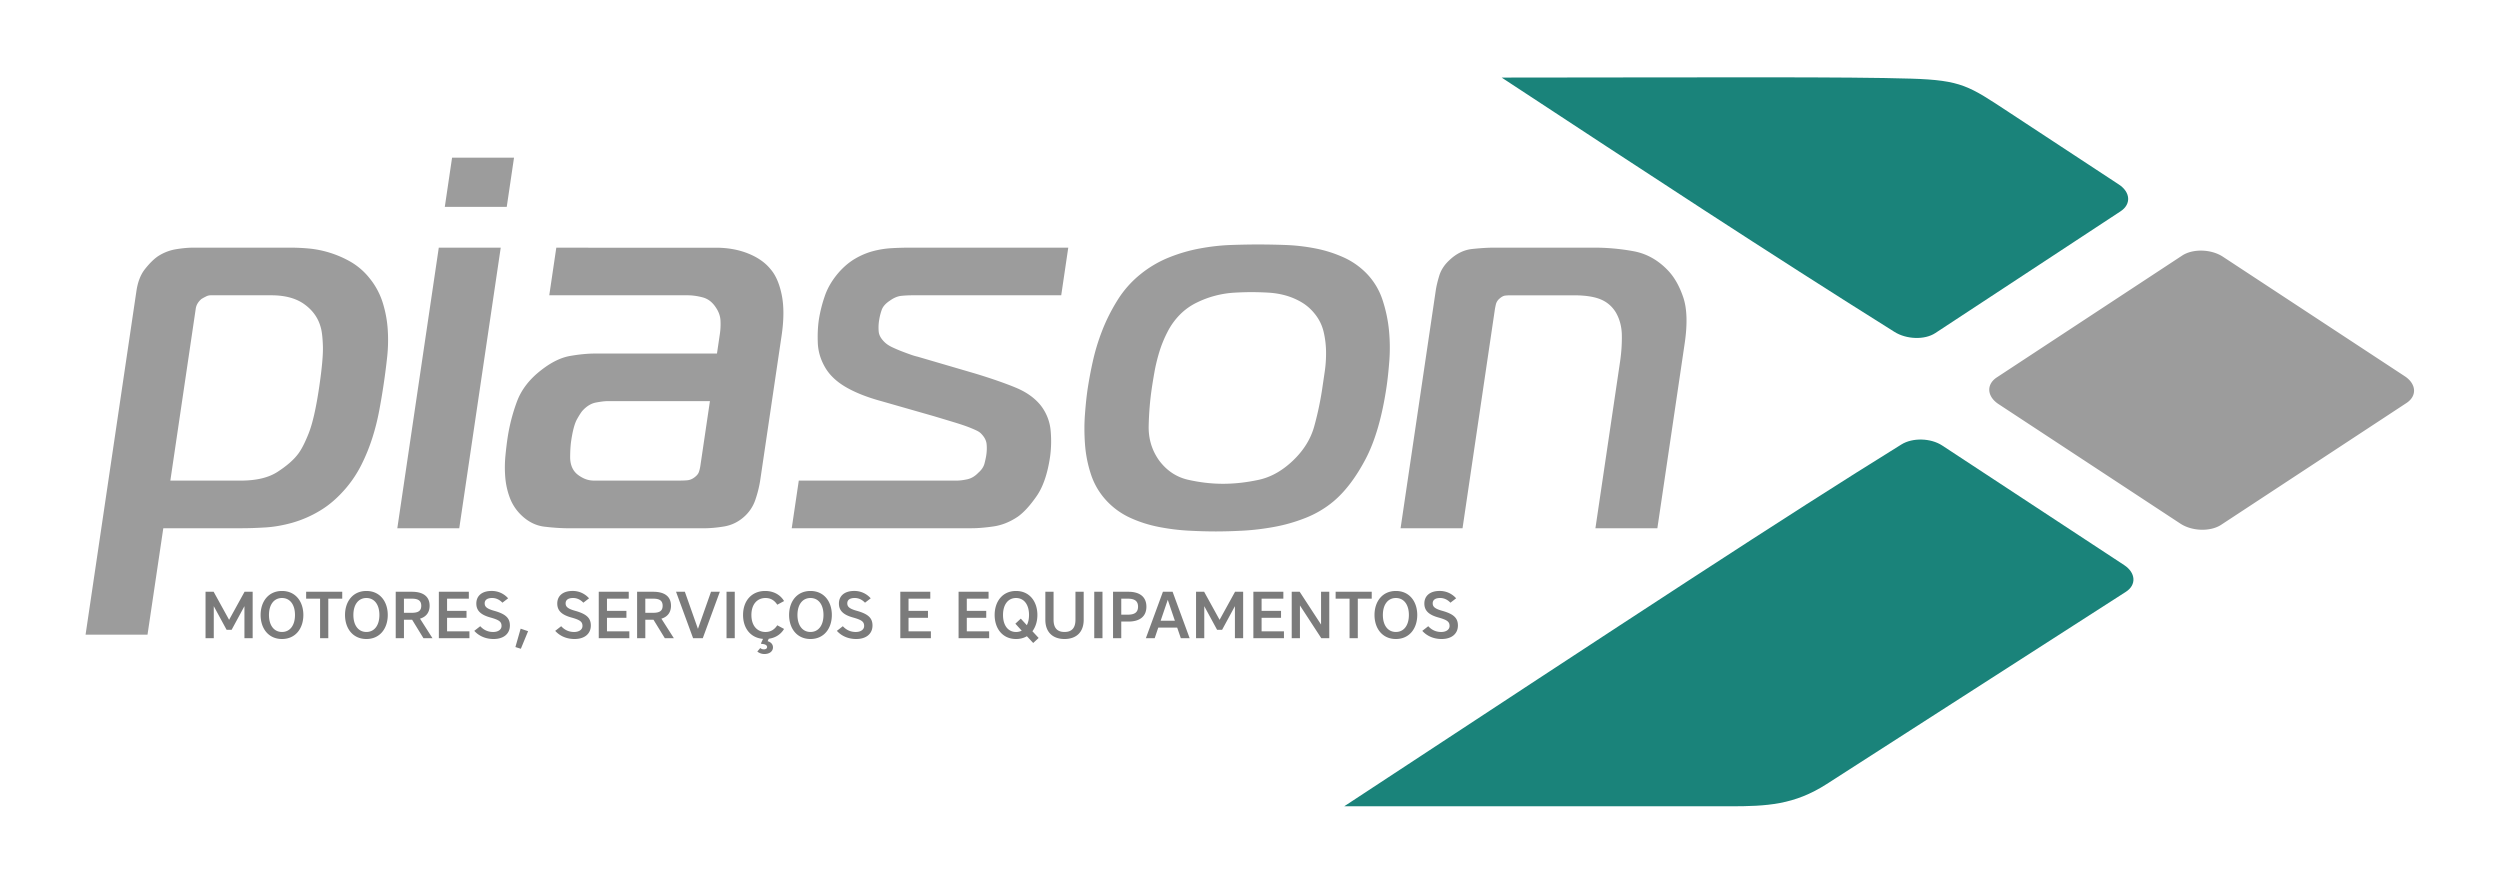
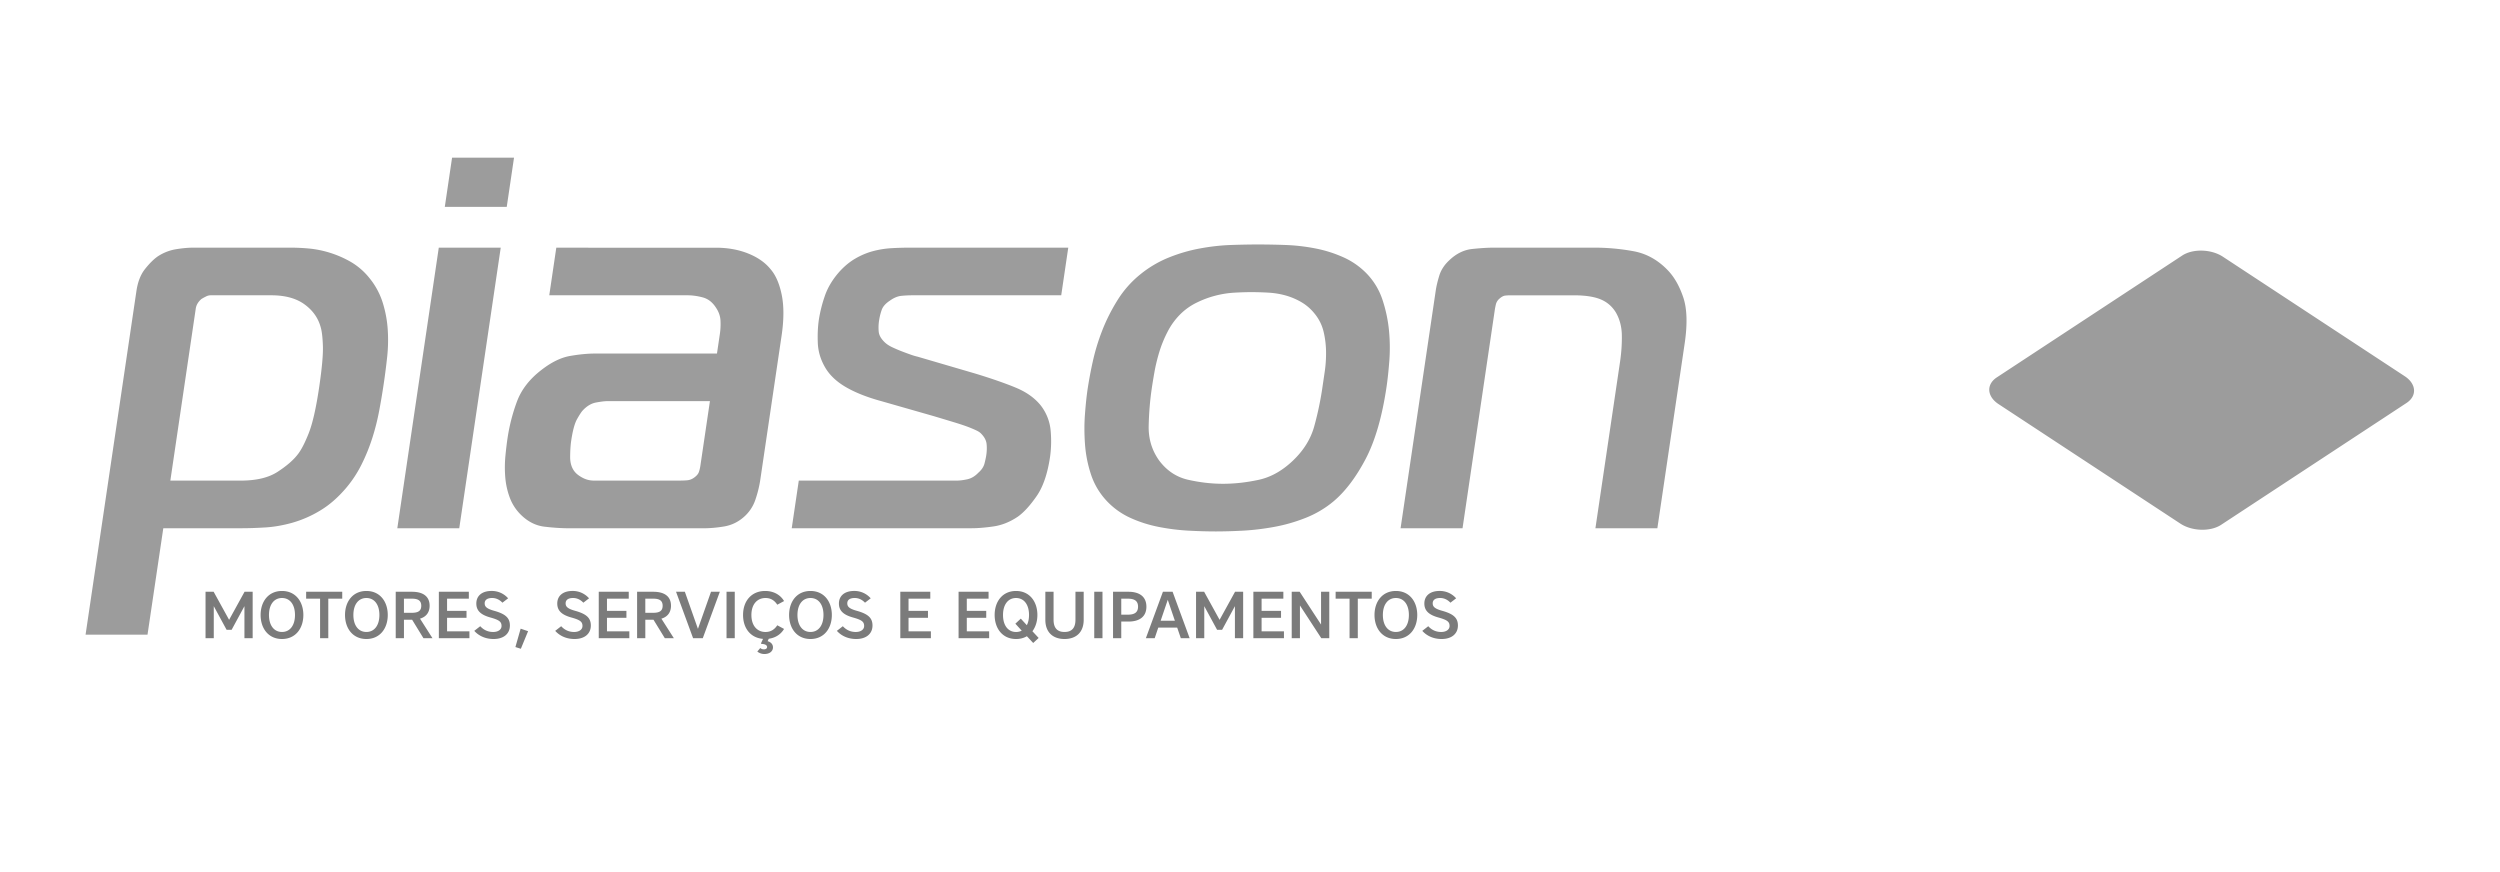
<svg xmlns="http://www.w3.org/2000/svg" width="200.667" height="70">
  <path fill-rule="evenodd" clip-rule="evenodd" fill="#9C9C9C" d="M13.107 42.4h6.29c.566 0 1.2-.021 1.901-.064.7-.042 1.428-.17 2.181-.382a9.12 9.12 0 002.227-.978c.731-.438 1.422-1.041 2.073-1.806.48-.567.892-1.19 1.233-1.87s.63-1.388.866-2.125c.237-.737.425-1.488.567-2.252a54.333 54.333 0 00.631-4.27c.079-.723.094-1.452.047-2.189a9.223 9.223 0 00-.402-2.167 5.915 5.915 0 00-1.049-1.955 5.386 5.386 0 00-1.545-1.338 8.35 8.35 0 00-3.391-1.062 16.4 16.4 0 00-1.329-.064h-7.862c-.425 0-.898.042-1.421.127a3.775 3.775 0 00-1.491.595c-.317.227-.649.56-.997.999-.348.439-.577 1.027-.686 1.764L6.868 50.944h4.972l1.267-8.544zm.566-3.824l2.041-13.812c.042-.283.193-.538.454-.765a4.81 4.81 0 01.347-.191.836.836 0 01.377-.106h4.887c1.105 0 1.99.241 2.656.723s1.099 1.09 1.302 1.827c.096.312.156.814.181 1.509.024.694-.076 1.806-.302 3.336-.247 1.671-.528 2.904-.844 3.697-.316.793-.612 1.359-.889 1.699-.351.453-.886.914-1.606 1.381-.721.468-1.704.702-2.951.702h-5.653zM31.891 42.4h4.972l3.329-22.522H35.22L31.891 42.4zm8.784-25.795l.584-3.952h-4.972l-.584 3.952h4.972zm3.978 3.273l-.565 3.824H55.18c.396 0 .806.057 1.229.17s.772.382 1.049.808c.233.34.358.694.374 1.063.017.368 0 .722-.051 1.063l-.232 1.572h-9.774c-.595 0-1.263.063-2.004.191-.741.127-1.512.503-2.312 1.126-.959.737-1.616 1.587-1.97 2.55a14.615 14.615 0 00-.752 2.933c-.063.425-.12.907-.172 1.445a9.733 9.733 0 00-.011 1.657c.044.566.162 1.112.354 1.636.191.524.485.985.88 1.381.568.567 1.207.893 1.917.978.709.085 1.376.128 1.999.128h10.751c.539 0 1.099-.05 1.68-.148.582-.1 1.1-.348 1.555-.744a3.17 3.17 0 00.957-1.445 9.17 9.17 0 00.362-1.444l1.728-11.686c.188-1.275.192-2.358.013-3.251s-.475-1.58-.885-2.061c-.431-.539-1.033-.963-1.809-1.275-.775-.312-1.645-.467-2.608-.467H44.653v-.004zm12.33 12.323l-.766 5.185c-.025.17-.063.333-.115.488-.051.156-.173.305-.363.446-.191.143-.394.22-.608.234a8.5 8.5 0 01-.534.021H47.67c-.312 0-.605-.071-.882-.213-.276-.142-.487-.298-.632-.468-.265-.312-.396-.722-.392-1.232.005-.51.032-.935.082-1.274.122-.822.278-1.402.47-1.743.192-.34.339-.566.44-.68.338-.369.703-.588 1.096-.659s.674-.106.844-.106h8.287v.001zM63.55 42.4h14.406c.538 0 1.141-.05 1.807-.148.667-.1 1.314-.361 1.943-.786.476-.341.974-.886 1.496-1.637.522-.75.883-1.806 1.084-3.166a9.21 9.21 0 00.049-2.061 3.842 3.842 0 00-.8-2.061c-.479-.595-1.145-1.07-1.999-1.424-.854-.354-1.932-.729-3.233-1.126l-4.644-1.36a4.692 4.692 0 01-.57-.17 22.605 22.605 0 01-.745-.276c-.255-.099-.501-.206-.739-.319s-.432-.241-.581-.382c-.298-.283-.461-.566-.491-.85a3.591 3.591 0 01.026-.892c.046-.312.117-.602.214-.871.096-.27.317-.518.662-.744.317-.227.626-.354.928-.382.301-.029.594-.043.877-.043h11.941l.565-3.824H73.041c-.481 0-.973.014-1.472.042-.5.029-.993.106-1.479.234s-.962.326-1.427.595c-.465.269-.9.63-1.307 1.083-.546.623-.933 1.275-1.16 1.955a11.02 11.02 0 00-.468 1.87c-.083.566-.112 1.19-.085 1.87.027.68.221 1.332.582 1.955.361.624.92 1.155 1.677 1.594s1.707.815 2.851 1.126l4.159 1.19c.76.227 1.37.411 1.831.552.46.142.832.27 1.112.383s.487.206.618.276c.131.07.233.148.306.233.245.255.383.524.412.808s.02.581-.026.893c-.025.17-.072.39-.14.658-.068.27-.232.517-.492.744-.269.283-.564.46-.886.531-.322.07-.61.106-.865.106H64.116L63.55 42.4zm37.448-22.777c-.68 0-1.419.014-2.216.042-.797.029-1.619.121-2.463.277-.845.155-1.674.396-2.487.722a8.96 8.96 0 00-2.28 1.339c-.74.595-1.36 1.296-1.862 2.104s-.913 1.629-1.235 2.465a16.9 16.9 0 00-.75 2.486 32.925 32.925 0 00-.405 2.167c-.083.567-.155 1.24-.213 2.019-.059.779-.058 1.586.003 2.422.061.835.224 1.651.489 2.444s.691 1.502 1.279 2.125a6.014 6.014 0 001.885 1.338c.716.326 1.474.567 2.273.723.798.156 1.591.255 2.378.298.787.042 1.521.063 2.201.063.651 0 1.377-.021 2.176-.063.8-.043 1.629-.142 2.487-.298a13.273 13.273 0 002.529-.723 8.154 8.154 0 002.259-1.338c.938-.794 1.792-1.92 2.561-3.379.768-1.459 1.33-3.393 1.686-5.801.088-.595.162-1.289.223-2.082s.053-1.601-.024-2.422a11.257 11.257 0 00-.51-2.444 5.519 5.519 0 00-1.24-2.104 6.033 6.033 0 00-1.885-1.339 10.19 10.19 0 00-2.272-.722 15.358 15.358 0 00-2.382-.277 62.558 62.558 0 00-2.205-.042zm-8.55 11.559c.054-.368.126-.808.216-1.317.09-.51.218-1.041.384-1.594a9.613 9.613 0 01.667-1.636 5.534 5.534 0 011.015-1.402 4.908 4.908 0 011.353-.956 7.87 7.87 0 013.005-.786c.5-.028.949-.042 1.345-.042.453 0 .918.014 1.396.042s.94.106 1.39.233c.448.128.875.312 1.278.553s.76.56 1.069.956c.334.425.562.9.683 1.424s.184 1.055.189 1.593c.006.539-.03 1.063-.105 1.573l-.2 1.36a25.514 25.514 0 01-.638 3.017c-.278 1.02-.846 1.941-1.704 2.762s-1.777 1.339-2.758 1.551c-.98.213-1.938.319-2.873.319-.907 0-1.833-.106-2.779-.319-.945-.212-1.726-.729-2.341-1.551-.587-.821-.866-1.757-.839-2.805.026-1.049.109-2.041.247-2.975zM112.42 42.4h4.973l2.587-17.508c.021-.142.052-.297.091-.467a.882.882 0 01.303-.467c.162-.142.315-.22.459-.234.145-.014.286-.021.429-.021h5.057c.906 0 1.62.106 2.142.319s.93.56 1.228 1.041c.316.539.48 1.155.491 1.849s-.038 1.409-.147 2.146L128.059 42.4h4.972l2.192-14.831c.23-1.558.192-2.791-.112-3.697-.306-.906-.716-1.629-1.231-2.167-.785-.822-1.688-1.332-2.706-1.53a17.384 17.384 0 00-3.313-.297h-7.946c-.481 0-1.061.035-1.736.106-.677.071-1.295.375-1.856.914-.395.368-.66.779-.798 1.232-.138.454-.232.85-.282 1.19L112.42 42.4zM160.278 30.292l14.877-9.778c.86-.565 2.331-.524 3.269.092l14.598 9.593c.937.616 1 1.583.14 2.148l-14.877 9.777c-.86.565-2.331.524-3.269-.092l-14.597-9.594c-.938-.615-1.001-1.581-.141-2.146z" />
-   <path fill-rule="evenodd" clip-rule="evenodd" fill="#1A837A" d="M152.63 35.67c.875-.542 2.331-.524 3.269.092l14.598 9.594c.938.615 1.005 1.592.14 2.147L146.63 62.928c-2.611 1.678-4.799 1.791-7.792 1.791h-30.942c23.648-15.543 35.324-23.217 44.734-29.049zM120.534 6.227c17.603-.012 27.722-.072 32.852.085 4.073.125 4.664.595 7.852 2.69l8.837 5.808c.938.616 1 1.583.141 2.148l-14.878 9.778c-.859.565-2.317.504-3.268-.092-10.22-6.408-19.967-12.814-31.536-20.417z" />
  <path fill="#7B7B7B" d="M18.592 50.551l1.028-1.896v2.572h.66v-3.729h-.65l-1.241 2.253-1.241-2.253h-.65v3.729h.661v-2.572l1.028 1.896h.405zm5.757-1.188c0-1.087-.634-1.928-1.715-1.928s-1.715.841-1.715 1.928.634 1.928 1.715 1.928 1.715-.841 1.715-1.928zm-.671 0c0 .836-.405 1.363-1.044 1.363s-1.044-.527-1.044-1.363S21.995 48 22.634 48s1.044.527 1.044 1.363zm2.013 1.865h.66v-3.174h1.119v-.555h-2.897v.555h1.119v3.174h-.001zm5.433-1.865c0-1.087-.634-1.928-1.715-1.928s-1.715.841-1.715 1.928.634 1.928 1.715 1.928 1.715-.841 1.715-1.928zm-.671 0c0 .836-.405 1.363-1.044 1.363s-1.044-.527-1.044-1.363S28.77 48 29.409 48s1.044.527 1.044 1.363zm4.031-.74c0-.751-.521-1.124-1.422-1.124h-1.299v3.729h.661v-1.486h.655l.911 1.486h.725l-1.001-1.571c.493-.144.77-.507.77-1.034zm-.671 0c0 .395-.229.564-.746.564h-.644v-1.134h.644c.517.001.746.176.746.57zm1.412 2.605h2.455v-.554h-1.795v-1.087h1.561v-.554h-1.561v-.979h1.747v-.555h-2.407v3.729zm4.361-.501c-.41 0-.756-.154-1.039-.463l-.479.373c.389.431.938.654 1.555.654.804 0 1.305-.421 1.305-1.086 0-.629-.389-.933-1.262-1.178-.612-.17-.762-.341-.762-.602 0-.255.192-.426.597-.426.314 0 .597.133.826.378l.458-.352a1.734 1.734 0 00-1.332-.591c-.778 0-1.22.404-1.22 1.007 0 .548.319.899 1.129 1.123.708.197.895.341.895.682 0 .283-.266.481-.671.481zm1.784 1.209l.437.139.581-1.411-.597-.203-.421 1.475zm4.713-1.209c-.41 0-.756-.154-1.039-.463l-.479.373c.389.431.937.654 1.555.654.805 0 1.305-.421 1.305-1.086 0-.629-.389-.933-1.262-1.178-.613-.17-.762-.341-.762-.602 0-.255.192-.426.597-.426.314 0 .596.133.825.378l.458-.352a1.733 1.733 0 00-1.331-.591c-.778 0-1.22.404-1.22 1.007 0 .548.319.899 1.129 1.123.708.197.895.341.895.682 0 .283-.266.481-.671.481zm1.977.501h2.455v-.554H48.72v-1.087h1.561v-.554H48.72v-.979h1.747v-.555H48.06v3.729zm5.799-2.605c0-.751-.522-1.124-1.422-1.124h-1.299v3.729h.66v-1.486h.655l.911 1.486h.725l-1.001-1.571c.494-.144.771-.507.771-1.034zm-.671 0c0 .395-.229.564-.746.564h-.645v-1.134h.645c.517.001.746.176.746.57zm1.784-1.124h-.708l1.369 3.729h.777l1.369-3.729h-.708l-1.049 2.978-1.05-2.978zm3.345 0v3.729h.66v-3.729h-.66zm2.993 4.623a.44.44 0 01-.288-.106l-.234.282a.895.895 0 00.564.197c.474 0 .692-.261.692-.533 0-.244-.17-.431-.432-.495l.096-.197c.548-.074.98-.367 1.225-.788l-.543-.293c-.24.362-.543.538-.948.538-.639 0-1.129-.474-1.129-1.363S60.804 48 61.443 48c.405 0 .708.176.948.538l.543-.293c-.288-.49-.825-.81-1.518-.81-1.071 0-1.773.777-1.773 1.928 0 1.092.628 1.843 1.603 1.917l-.165.357.037.048c.277.005.453.096.453.245 0 .123-.101.192-.261.192zm5.459-2.759c0-1.087-.634-1.928-1.715-1.928s-1.715.841-1.715 1.928.634 1.928 1.715 1.928 1.715-.841 1.715-1.928zm-.671 0c0 .836-.405 1.363-1.044 1.363s-1.044-.527-1.044-1.363S64.415 48 65.054 48s1.044.527 1.044 1.363zm2.593 1.364c-.41 0-.756-.154-1.039-.463l-.479.373c.389.431.938.654 1.555.654.804 0 1.305-.421 1.305-1.086 0-.629-.389-.933-1.262-1.178-.613-.17-.762-.341-.762-.602 0-.255.191-.426.596-.426.314 0 .597.133.826.378l.458-.352a1.734 1.734 0 00-1.332-.591c-.777 0-1.219.404-1.219 1.007 0 .548.319.899 1.129 1.123.708.197.895.341.895.682 0 .283-.266.481-.671.481zm3.574.501h2.455v-.554h-1.795v-1.087h1.561v-.554h-1.561v-.979h1.747v-.555h-2.407v3.729zm4.676 0h2.455v-.554h-1.794v-1.087h1.56v-.554h-1.56v-.979h1.747v-.555h-2.407v3.729h-.001zm6.327-1.865c0-1.087-.634-1.928-1.715-1.928s-1.715.841-1.715 1.928.634 1.928 1.715 1.928c.335 0 .628-.079.873-.224l.506.543.437-.404-.5-.538c.255-.341.399-.793.399-1.305zm-.671 0c0 .325-.064.602-.176.82l-.484-.527-.437.406.511.559a.988.988 0 01-.458.106c-.639 0-1.044-.527-1.044-1.363S80.914 48 81.553 48s1.044.527 1.044 1.363zm2.849 1.928c.911 0 1.539-.517 1.539-1.544v-2.248h-.661v2.248c0 .623-.266.979-.878.979-.613 0-.879-.356-.879-.979v-2.248h-.66v2.248c0 1.027.629 1.544 1.539 1.544zm2.386-3.792v3.729h.661v-3.729h-.661zm4.186 1.198c0-.799-.548-1.198-1.443-1.198H89.34v3.729H90v-1.337h.575c.895 0 1.443-.4 1.443-1.194zm-.671 0c0 .447-.271.64-.81.64H90v-1.283h.538c.538 0 .809.191.809.643zm1.997-1.198l-1.369 3.729h.708l.288-.853h1.518l.293.853h.708l-1.369-3.729h-.777zm.389.645l.57 1.678h-1.14l.57-1.678zm4.362 2.407l1.028-1.896v2.572h.661v-3.729h-.65l-1.241 2.253-1.241-2.253h-.649v3.729h.66v-2.572l1.028 1.896h.404zm2.509.677h2.455v-.554h-1.795v-1.087h1.561v-.554h-1.561v-.979h1.747v-.555h-2.407v3.729zm3.078 0h.66v-2.631l1.715 2.631h.64v-3.729h-.66v2.631l-1.716-2.631h-.639v3.729zm4.643 0h.661v-3.174h1.118v-.555h-2.897v.555h1.118v3.174zm5.433-1.865c0-1.087-.634-1.928-1.715-1.928s-1.715.841-1.715 1.928.634 1.928 1.715 1.928 1.715-.841 1.715-1.928zm-.671 0c0 .836-.404 1.363-1.044 1.363-.639 0-1.044-.527-1.044-1.363S111.404 48 112.043 48c.64 0 1.044.527 1.044 1.363zm2.594 1.364c-.41 0-.757-.154-1.039-.463l-.479.373c.389.431.937.654 1.555.654.805 0 1.305-.421 1.305-1.086 0-.629-.389-.933-1.262-1.178-.613-.17-.762-.341-.762-.602 0-.255.191-.426.597-.426.313 0 .596.133.825.378l.458-.352a1.733 1.733 0 00-1.331-.591c-.778 0-1.22.404-1.22 1.007 0 .548.319.899 1.129 1.123.708.197.895.341.895.682 0 .283-.267.481-.671.481z" />
</svg>